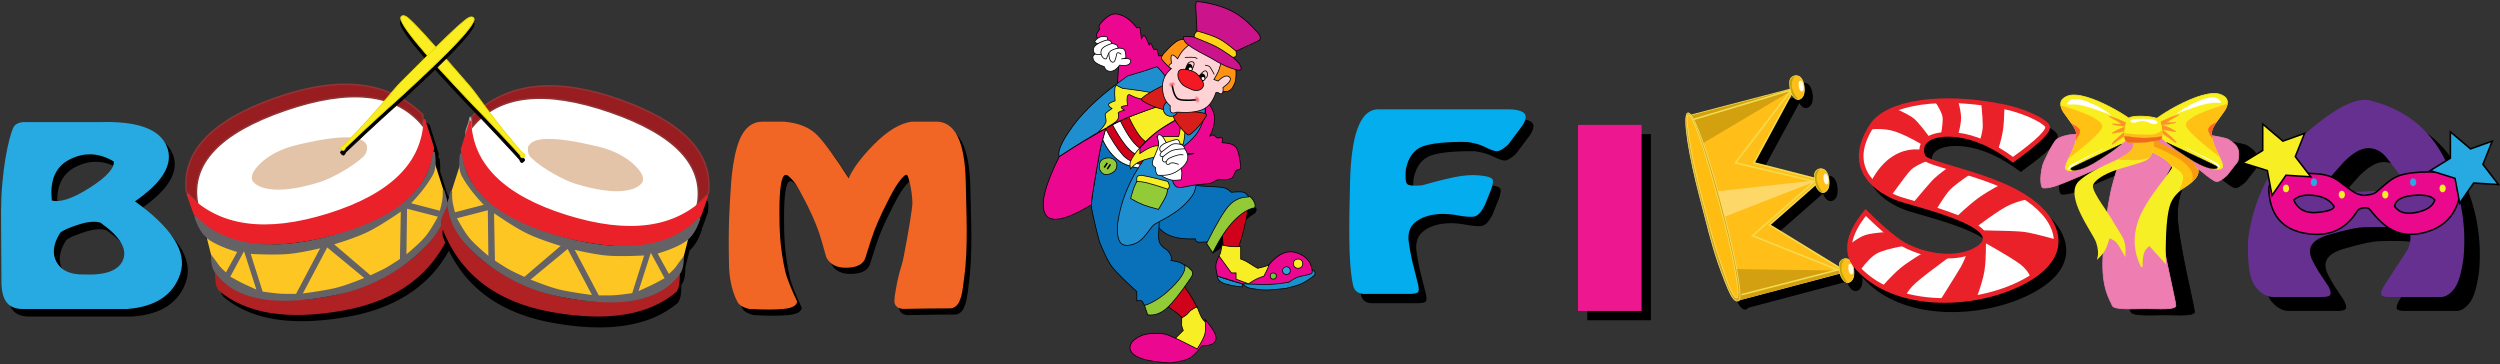
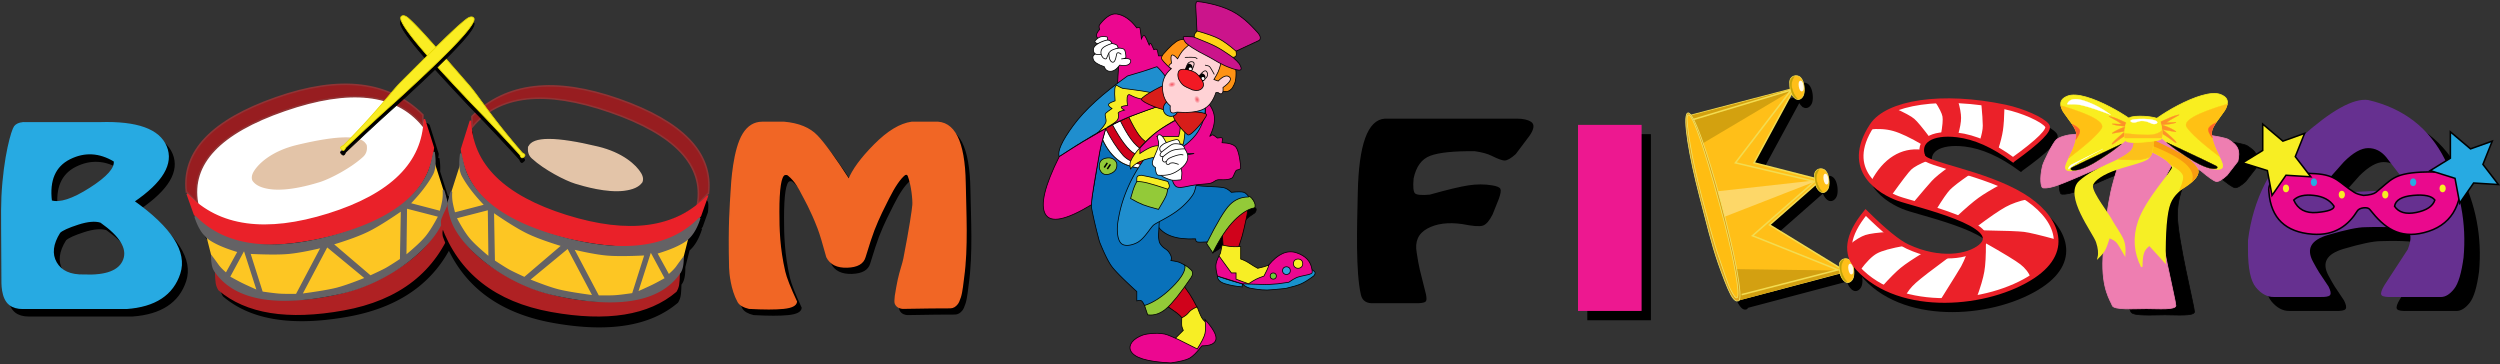
<svg xmlns="http://www.w3.org/2000/svg" width="1612" height="235" viewBox="0 0 1612 235">
  <rect x="0" y="0" width="1612" height="235" fill="#333333" stroke="none" />
  <title>boomfiesta-logo</title>
  <defs>
    <radialGradient cx="49.898%" cy="49.625%" fx="49.898%" fy="49.625%" r="36.228%" gradientTransform="matrix(.234 .864 -1.378 .295 1.066 -.081)" id="a">
      <stop stop-color="#F5515F" stop-opacity="1.011" offset="0%" />
      <stop stop-color="#F5515F" offset="0%" />
      <stop stop-color="#F5515F" stop-opacity="0" offset="100%" />
    </radialGradient>
    <radialGradient cx="49.898%" cy="49.625%" fx="49.898%" fy="49.625%" r="36.228%" gradientTransform="matrix(.212 .781 -1.385 .24 1.08 -.012)" id="b">
      <stop stop-color="#F5515F" stop-opacity="1.011" offset="0%" />
      <stop stop-color="#F5515F" offset="0%" />
      <stop stop-color="#F5515F" stop-opacity="0" offset="100%" />
    </radialGradient>
  </defs>
  <g fill="none" fill-rule="evenodd">
    <path d="M18.445 84.073h49.853c23.805-.754 37.986 4.338 42.542 15.275 4.556 10.938-2.41 22.7-20.898 35.289 24.217 17.24 34.101 32.715 29.653 46.425-4.449 13.71-15.86 21.22-34.235 22.528H18.445c-3.446 0-6.214-.807-8.307-2.42-5.334-4.116-4.94-13.797-4.94-17.475 0-23.182-.446-42.823 0-51.85 1.3-26.275 6.453-43.178 8.079-45.319 1.035-1.363 2.758-2.18 5.168-2.453zm18.338 50.402c5.505 1.739 13.875-.973 25.111-8.134 11.236-7.162 16.477-13.064 15.723-17.705-9.697-5.836-19.331-6.356-28.904-1.56-9.573 4.797-13.55 13.93-11.93 27.399zm5.427 20.144c-4.713 7.474-5.473 14.005-2.28 19.593 3.191 5.587 9.177 8.287 17.958 8.098 14.536.597 23.149-2.758 25.837-10.065 2.688-7.306-2.286-15.406-14.922-24.3-3.602-1.164-8.532-.732-14.792 1.297-6.259 2.028-10.193 3.82-11.801 5.377z" stroke="#000" fill="#000" />
    <path d="M14.649 79.245H64.5c23.805-.754 37.986 4.338 42.543 15.275 4.556 10.938-2.41 22.7-20.898 35.288 24.217 17.24 34.1 32.716 29.652 46.426s-15.86 21.219-34.235 22.528H14.65c-3.446 0-6.215-.807-8.307-2.421-5.335-4.115-4.94-13.796-4.94-17.474 0-23.182-.446-42.824 0-51.85 1.3-26.276 6.452-43.178 8.078-45.319 1.036-1.363 2.758-2.181 5.169-2.453zm18.338 50.402c5.505 1.738 13.875-.973 25.11-8.135 11.237-7.162 16.478-13.063 15.724-17.705-9.697-5.835-19.332-6.355-28.905-1.559-9.572 4.796-13.549 13.93-11.93 27.399zm5.426 20.143c-4.712 7.475-5.472 14.006-2.28 19.593 3.192 5.588 9.178 8.287 17.958 8.098 14.537.597 23.15-2.758 25.837-10.064 2.688-7.307-2.286-15.407-14.922-24.3-3.601-1.164-8.532-.732-14.79 1.296-6.26 2.029-10.194 3.821-11.803 5.377z" stroke="#27AAE2" fill="#27AAE2" />
    <path d="M157.703 159.843c16.188 3.959 36.11 2.776 59.766-3.549 33.574-8.976 54.126-23.06 62.02-41.813 1.085-2.58 2.205-6.733 3.36-12.461.506 3.271.653 6.128.44 8.569l5.683 17.818c-.02-.957-.088-1.476-.054-1.534.17-.277.89 2.273 2.161 7.651a46.736 46.736 0 0 1-2.395 10.609c-6.343 17.982-34.855 40.888-65.655 47.772-19.308 4.315-36.183 5.706-49.923 3.617 3.813.71 7.888 1.168 12.224 1.376 11.302.542 24.75-.747 39.138-4.482 14.815-3.845 26.658-10.13 37.012-16.756 16.874-10.798 26.774-24.364 29.7-40.7 2.181 4.543 3.439 7.367 3.773 8.471.334 1.105.334 2.44 0 4.006-11.1 30.364-34.595 48.782-70.485 55.254-35.889 6.472-62.651 2.178-80.287-12.88-.797-1.32-1.322-2.693-1.577-4.117-.247-1.384-.417-3.817-.51-7.297a38.08 38.08 0 0 1-.609-.883c-1.206-1.802-1.835-4.77-1.885-8.906.18.235.356.468.53.699l-3.32-13.088c-3.387-2.905-6.056-7.456-8.006-13.653a57.74 57.74 0 0 0 3.445 3.293 39.278 39.278 0 0 1-3.896-4.786l-4.473-12.6c20.191 21.07 50.511 25.27 90.96 12.6 33.065-10.357 53.164-30.225 59.33-52.066.829-2.94-.399-6.401 0-9.373.174-1.307.992-1.232 2.451.225l5.789 18.379c-3.05 28.556-26.146 47.665-69.29 57.327-22.534 5.045-41.006 6.138-55.417 3.278z" stroke="#000" fill="#000" />
    <path d="M274 82c1.333 3.333 0 11.667-4 25l-21 23-33 16-31 6-40-4-16-11-8-13 8-26 36-23 32.5-11 25.5-4h24l12 8 13 7c0 1.333.667 3.667 2 7z" stroke="#979797" fill="#FFF" />
    <path d="M163.21 116.234a7.763 7.763 0 0 1-.017-.027c-.226-.486-.903-2.375.778-5.245 3.085-5.267 11.747-13.206 27.616-17.008 26.98-6.465 41.769-6.512 44.366-.143l.018-.005.013.085.024.063-.013.004c.418 2.788-.312 5.05-2.19 6.785-8.074 7.46-21.689 14.332-27.81 16.213-5.797 1.78-20.253 5.97-31.41 4.565-5.662-.712-9.433-2.444-11.312-5.195l-.011.003s-.02-.032-.051-.095z" stroke="#E3C4A8" fill="#E3C4A8" />
    <path d="M120.145 123.394c-2.726-25.75 16.526-45.87 57.754-60.359 41.228-14.489 72.827-10.807 94.797 11.045l-.132 6.862c-17.336-20.986-46.978-24.242-88.927-9.766-41.948 14.476-60.732 34.382-56.35 59.718l-7.142-7.5z" stroke="#903435" fill="#971D20" />
    <path d="M120.88 125.474l4.473 12.599c13.367 19.322 41.623 24.153 84.767 14.492 43.144-9.662 66.24-28.77 69.29-57.327l-5.789-18.379c-.739 28.14-21.332 48.544-61.781 61.214-40.449 12.67-70.769 8.47-90.96-12.6z" stroke="#EA2129" fill="#EA2129" />
    <path d="M132.994 149.997l4.397 17.342c11.362 19.583 35.713 26.564 73.053 20.944 37.34-5.62 63.156-24.903 77.45-57.852l-7.745-24.28c-8.717 25.476-32.981 42-72.792 49.575-39.812 7.573-64.6 5.664-74.363-5.729z" stroke="#FDC623" fill="#FDC623" />
    <path d="M139.087 175.094c.09 3.643.263 6.176.517 7.6.255 1.424.78 2.796 1.577 4.117 17.636 15.058 44.398 19.352 80.287 12.88 35.89-6.472 59.385-24.89 70.485-55.254.334-1.566.334-2.901 0-4.006-.334-1.104-1.592-3.928-3.773-8.47-2.926 16.335-12.826 29.901-29.7 40.7-10.354 6.625-22.197 12.91-37.012 16.755-14.388 3.735-27.836 5.024-39.138 4.482-19.949-.956-34.363-7.224-43.243-18.804z" stroke="#AF2123" fill="#AF2123" />
    <path d="M125.804 139.566c18.61 19.314 48.165 23.556 88.665 12.728 33.574-8.976 54.126-23.06 62.02-41.813 1.085-2.58 2.205-6.733 3.36-12.461.993 6.418.602 11.238-1.17 14.46-3.246 5.899-8.084 12.177-14.513 18.836l19.819 5.175c.947-3.646 1.513-6.144 1.699-7.494.534-3.886.162-6.005.234-6.124.17-.277.89 2.273 2.161 7.651a46.736 46.736 0 0 1-2.395 10.609c-6.343 17.982-34.855 40.888-65.655 47.772-39.107 8.74-68.235 5.486-81.544-14.391-1.206-1.802-1.835-4.77-1.885-8.906a156.322 156.322 0 0 1 3.818 5.21c1.086 1.559 2.895 3.425 5.425 5.6l7.833-14.228c-8.234-2.462-14.384-5.09-18.45-7.882-4.068-2.793-7.208-7.707-9.422-14.742zm31.66 21.166l-9.646 17.85c3.527 1.977 6.207 3.417 8.039 4.32 1.831.904 5.252 2.473 10.261 4.708l-8.655-26.878zm3.493 2.471l8.01 25.258c4.712.688 8.266 1.13 10.662 1.326 2.396.196 6.256.255 11.581.18l16.173-30.614c-8.456 2.006-15.386 3.29-20.789 3.85-5.403.56-13.949.56-25.637 0zm33.43 26.654c10.741-1.437 18.32-2.724 22.738-3.86 4.418-1.136 10.657-3.33 18.718-6.581l-25-20.642-16.456 31.083zm20.082-32.509l24.327 20.753c4.981-2.274 8.353-3.899 10.116-4.873 1.764-.974 4.917-2.954 9.46-5.94l.577-31.755c-8.858 6.115-15.935 10.505-21.232 13.168-5.297 2.663-13.047 5.546-23.248 8.647zm47.497-23.396l-.392 31.102c6.321-5.232 10.702-9.336 13.145-12.313 2.442-2.977 5.226-7.425 8.351-13.346l-21.104-5.443z" stroke="#646265" fill="#646265" />
    <path d="M423.297 163.843c-16.188 3.959-36.11 2.776-59.766-3.549-33.574-8.976-54.126-23.06-62.02-41.813-1.085-2.58-2.205-6.733-3.36-12.461-.506 3.271-.653 6.128-.44 8.569l-5.683 17.818c.02-.957.088-1.476.054-1.534-.17-.277-.89 2.273-2.161 7.651a46.736 46.736 0 0 0 2.395 10.609c6.343 17.982 34.855 40.888 65.655 47.772 19.308 4.315 36.183 5.706 49.923 3.617-3.813.71-7.888 1.168-12.224 1.376-11.302.542-24.75-.747-39.138-4.482-14.815-3.845-26.658-10.13-37.012-16.756-16.874-10.798-26.774-24.364-29.7-40.7-2.181 4.543-3.439 7.367-3.773 8.471-.334 1.105-.334 2.44 0 4.006 11.1 30.364 34.595 48.782 70.485 55.254 35.889 6.472 62.651 2.178 80.287-12.88.797-1.32 1.322-2.693 1.577-4.117.247-1.384.417-3.817.51-7.297.206-.29.41-.585.609-.883 1.206-1.802 1.835-4.77 1.885-8.906-.18.235-.356.468-.53.699l3.32-13.088c3.387-2.905 6.056-7.456 8.006-13.653a57.74 57.74 0 0 1-3.445 3.293 39.278 39.278 0 0 0 3.896-4.786l3.345-9.337c.655-5.975.052-8.257-1.81-6.847-19.812 15.008-52.57 27.289-88.022 16.184-40.449-12.67-61.042-33.075-61.781-61.214l-5.789 18.379c3.05 28.556 26.146 47.665 69.29 57.327 22.534 5.045 41.006 6.138 55.417 3.278z" stroke="#000" fill="#000" />
-     <path d="M301 83c-1.333 3.333 0 11.667 4 25l21 23 33 16 31 6 40-4 16-11 8-13-8-26-36-23-32.5-11-25.5-4h-24l-12 8-13 7c0 1.333-.667 3.667-2 7z" stroke="#979797" fill="#FFF" />
    <path d="M413.79 117.234l.017-.027c.226-.486.903-2.375-.778-5.245-3.085-5.267-11.747-13.206-27.616-17.008-26.98-6.465-41.769-6.512-44.366-.143l-.018-.005-.013.085-.024.063.013.004c-.418 2.788.312 5.05 2.19 6.785 8.074 7.46 21.689 14.332 27.81 16.213 5.797 1.78 20.253 5.97 31.41 4.565 5.662-.712 9.433-2.444 11.312-5.195l.011.003s.02-.032.051-.095z" stroke="#E3C4A8" fill="#E3C4A8" />
    <path d="M456.855 124.394c2.726-25.75-16.526-45.87-57.754-60.359-41.228-14.489-72.827-10.807-94.797 11.045l.132 6.862c17.336-20.986 46.978-24.242 88.927-9.766 41.948 14.476 60.732 34.382 56.35 59.718l7.142-7.5z" stroke="#903435" fill="#971D20" />
    <path d="M456.12 126.474l-4.473 12.599c-13.367 19.322-41.623 24.153-84.767 14.492-43.144-9.662-66.24-28.77-69.29-57.327l5.789-18.379c.739 28.14 21.332 48.544 61.781 61.214 40.449 12.67 70.769 8.47 90.96-12.6z" stroke="#EA2129" fill="#EA2129" />
    <path d="M444.006 150.997l-4.397 17.342c-11.362 19.583-35.713 26.564-73.053 20.944-37.34-5.62-63.156-24.903-77.45-57.852l7.745-24.28c8.717 25.476 32.981 42 72.792 49.575 39.812 7.573 64.6 5.664 74.363-5.729z" stroke="#FDC623" fill="#FDC623" />
    <path d="M437.913 176.094c-.09 3.643-.263 6.176-.517 7.6-.255 1.424-.78 2.796-1.577 4.117-17.636 15.058-44.398 19.352-80.287 12.88-35.89-6.472-59.385-24.89-70.485-55.254-.334-1.566-.334-2.901 0-4.006.334-1.104 1.592-3.928 3.773-8.47 2.926 16.335 12.826 29.901 29.7 40.7 10.354 6.625 22.197 12.91 37.012 16.755 14.388 3.735 27.836 5.024 39.138 4.482 19.949-.956 34.363-7.224 43.243-18.804z" stroke="#AF2123" fill="#AF2123" />
    <path d="M451.196 140.566c-18.61 19.314-48.165 23.556-88.665 12.728-33.574-8.976-54.126-23.06-62.02-41.813-1.085-2.58-2.205-6.733-3.36-12.461-.993 6.418-.602 11.238 1.17 14.46 3.246 5.899 8.084 12.177 14.513 18.836l-19.819 5.175c-.947-3.646-1.513-6.144-1.699-7.494-.534-3.886-.162-6.005-.234-6.124-.17-.277-.89 2.273-2.161 7.651a46.736 46.736 0 0 0 2.395 10.609c6.343 17.982 34.855 40.888 65.655 47.772 39.107 8.74 68.235 5.486 81.544-14.391 1.206-1.802 1.835-4.77 1.885-8.906a156.322 156.322 0 0 0-3.818 5.21c-1.086 1.559-2.895 3.425-5.425 5.6l-7.833-14.228c8.234-2.462 14.384-5.09 18.45-7.882 4.068-2.793 7.208-7.707 9.422-14.742zm-31.66 21.166l9.646 17.85c-3.527 1.977-6.207 3.417-8.039 4.32-1.831.904-5.252 2.473-10.261 4.708l8.655-26.878zm-3.493 2.471l-8.01 25.258c-4.712.688-8.266 1.13-10.662 1.326-2.396.196-6.256.255-11.581.18l-16.173-30.614c8.456 2.006 15.386 3.29 20.789 3.85 5.403.56 13.949.56 25.637 0zm-33.43 26.654c-10.741-1.437-18.32-2.724-22.738-3.86-4.418-1.136-10.657-3.33-18.718-6.581l25-20.642 16.456 31.083zm-20.082-32.509l-24.327 20.753c-4.981-2.274-8.353-3.899-10.116-4.873-1.764-.974-4.917-2.954-9.46-5.94l-.577-31.755c8.858 6.115 15.935 10.505 21.232 13.168 5.297 2.663 13.047 5.546 23.248 8.647zm-47.497-23.396l.392 31.102c-6.321-5.232-10.702-9.336-13.145-12.313-2.442-2.977-5.226-7.425-8.351-13.346l21.104-5.443z" stroke="#646265" fill="#646265" />
    <g stroke-width=".5">
      <path d="M337.527 104.204c.717-.59.916-1.11.598-1.555-.563-.788-1.21-.697-1.832-1.417a565.445 565.445 0 0 1-3.23-3.773c-18.19-21.436-24.79-32.574-30.819-39.486-18.459-21.164-32.2-37.204-39.06-43.187-2.698-2.354-4.061-1.711-4.599-1.196a1.04 1.04 0 0 0-.195.222 1.1 1.1 0 0 0-.089.14l.008.008c-2.17 4.775 23.659 32.592 42.566 52.637 6.287 6.666 11.49 11.643 30.55 32.309a565.443 565.443 0 0 1 3.35 3.666c.64.705.47 1.337 1.184 1.991.394.362.916.242 1.568-.36z" stroke="#000" fill="#000" />
      <path d="M337.736 101.211c.717-.59.917-1.109.598-1.555-.562-.787-1.21-.697-1.832-1.416a565.445 565.445 0 0 1-3.23-3.774c-18.19-21.436-24.79-32.574-30.819-39.485-18.458-21.164-32.2-37.205-39.059-43.188-2.698-2.353-4.062-1.711-4.6-1.196a1.04 1.04 0 0 0-.194.222 1.1 1.1 0 0 0-.09.14l.008.009c-2.17 4.775 23.659 32.59 42.566 52.636 6.287 6.666 11.49 11.643 30.55 32.31a565.443 565.443 0 0 1 3.35 3.666c.64.705.47 1.336 1.184 1.99.394.362.916.242 1.568-.359z" stroke="#E6D800" fill="#FAED22" />
    </g>
    <g stroke-width=".5">
      <path d="M220.31 99.368c-.674-.64-.837-1.17-.488-1.593.616-.747 1.256-.61 1.926-1.286a565.445 565.445 0 0 0 3.486-3.538c19.64-20.115 27.002-30.766 33.498-37.24 19.89-19.825 34.717-34.868 41.977-40.358 2.856-2.16 4.171-1.423 4.672-.872.07.07.13.149.178.235a1.1 1.1 0 0 1 .08.146l-.009.008c1.832 4.915-25.874 30.862-46.133 49.54-6.738 6.21-12.274 10.812-32.73 30.098a565.443 565.443 0 0 0-3.598 3.424c-.687.659-.562 1.3-1.32 1.904-.418.333-.93.177-1.538-.468z" stroke="#000" fill="#000" />
      <path d="M220.31 96.368c-.674-.64-.837-1.17-.488-1.593.616-.747 1.256-.61 1.926-1.286a565.445 565.445 0 0 0 3.486-3.538c19.64-20.115 27.002-30.766 33.498-37.24 19.89-19.825 34.717-34.868 41.977-40.358 2.856-2.16 4.171-1.423 4.672-.872.07.07.13.149.178.235a1.1 1.1 0 0 1 .08.146l-.009.008c1.832 4.915-25.874 30.862-46.133 49.54-6.738 6.21-12.274 10.812-32.73 30.098a565.443 565.443 0 0 0-3.598 3.424c-.687.659-.562 1.3-1.32 1.904-.418.333-.93.177-1.538-.468z" stroke="#E6D800" fill="#FAED22" />
    </g>
    <path d="M516.436 198.52c-4.16-8.964-6.69-15.421-7.594-19.372-3.506-15.342-3.792-27.556-3.792-38.657 0-15.038 1.264-23.047 3.792-24.028 1.045-.28 1.888-.158 2.528.363 4.846 3.946 7.367 9.203 9 12.375 1.308 2.537 5.63 9.841 10.288 22.027 1.338 3.5 3.208 9.662 5.612 18.487 2.274 4.485 6.62 6.62 13.039 6.404 6.418-.216 10.195-2.35 11.33-6.404 2.47-8.12 4.382-13.928 5.733-17.423 3.238-8.374 6.894-15.356 9.339-20.236 3.975-7.935 7.527-13.132 10.654-15.593 1.197-.543 2.02-.215 2.468.985 2.286 6.12 3.18 15.568 2.93 18.754-.232 2.932-1.91 14.7-5.844 34.822-.578 2.96-2.415 7.997-3.568 13.356-.644 2.995-1.279 6.484-1.904 10.467-.324 2.567-.324 4.211 0 4.933 1.13 2.521 3.682 2.813 4.662 2.894 1.272.106 12.236-.35 30.62-.35 1.692 0 3.188-.848 4.489-2.544.577-.723 1.216-2.164 1.918-4.325 1.088-3.352 1.686-9.927 2.042-12.482 2.699-19.347 1.377-41.614 1.045-60.968-.46-26.898-7.025-39.913-19.693-39.044h-14.666c-7.364 1.008-15.33 5.829-23.897 14.46-8.567 8.631-14.1 16.167-16.598 22.606-8.993-13.95-15.87-23.412-20.632-28.385-4.762-4.972-11.818-7.866-21.168-8.681h-14.017c-5.09 0-9.17 2.486-12.236 7.46-6.184 10.024-7.423 30.95-7.769 37.41-.44 8.228-1.649 20.701-.94 48.76.079 3.087.988 13.977 5.413 21.928 1.062 1.907 3.383 3.292 6.963 4.155 9.56.537 16.972.537 22.235 0 5.263-.536 8.002-1.921 8.218-4.155z" stroke="#000" fill="#000" />
    <path d="M513.436 194.52c-4.16-8.964-6.69-15.421-7.594-19.372-3.506-15.342-3.792-27.556-3.792-38.657 0-15.038 1.264-23.047 3.792-24.028 1.045-.28 1.888-.158 2.528.363 4.846 3.946 7.367 9.203 9 12.375 1.308 2.537 5.63 9.841 10.288 22.027 1.338 3.5 3.208 9.662 5.612 18.487 2.274 4.485 6.62 6.62 13.039 6.404 6.418-.216 10.195-2.35 11.33-6.404 2.47-8.12 4.382-13.928 5.733-17.423 3.238-8.374 6.894-15.356 9.339-20.236 3.975-7.935 7.527-13.132 10.654-15.593 1.197-.543 2.02-.215 2.468.985 2.286 6.12 3.18 15.568 2.93 18.754-.232 2.932-1.91 14.7-5.844 34.822-.578 2.96-2.415 7.997-3.568 13.356-.644 2.995-1.279 6.484-1.904 10.467-.324 2.567-.324 4.211 0 4.933 1.13 2.521 3.682 2.813 4.662 2.894 1.272.106 12.236-.35 30.62-.35 1.692 0 3.188-.848 4.489-2.544.577-.723 1.216-2.164 1.918-4.325 1.088-3.352 1.686-9.927 2.042-12.482 2.699-19.347 1.377-41.614 1.045-60.968-.46-26.898-7.025-39.913-19.693-39.044h-14.666c-7.364 1.008-15.33 5.829-23.897 14.46-8.567 8.631-14.1 16.167-16.598 22.606-8.993-13.95-15.87-23.412-20.632-28.385-4.762-4.972-11.818-7.866-21.168-8.681h-14.017c-5.09 0-9.17 2.486-12.236 7.46-6.184 10.024-7.423 30.95-7.769 37.41-.44 8.228-1.649 20.701-.94 48.76.079 3.087.988 13.977 5.413 21.928 1.062 1.907 3.383 3.292 6.963 4.155 9.56.537 16.972.537 22.235 0 5.263-.536 8.002-1.921 8.218-4.155z" stroke="#F16625" fill="#F16625" />
    <g stroke="#000" stroke-width=".5">
      <path d="M782 163c2.903-1.612 4.903-2.945 6-4 .985-.948 6.03-7.463 16-18 .754-.797 2.088-1.797 4-3 1.333-.667 2-1.667 2-3s-2-1.667-6-1c-3.852 1.447-6.519 2.78-8 4-1.481 1.22-4.481 4.553-9 10-1.445 2.112-2.445 3.779-3 5-.555 1.221-1.222 3.221-2 6v4z" fill="#000" />
      <path d="M790 164h-1c-.565-8.123-.898-14.123-1-18-.102-3.877.231-9.543 1-17 .667-2 2-3 4-3s3.667.333 5 1c3.285 1.237 5.285 2.57 6 4 .715 1.43.715 4.097 0 8-1.267 6.048-2.267 10.381-3 13-.733 2.619-2.067 6.619-4 12h-7z" fill="#D0021B" />
      <g transform="translate(783 158)">
        <path d="M18 25c1.809 1.726 3.809 2.726 6 3 1.402.175 5.48 1.049 10 1 1.697-.018 5.697-.352 12-1 4.598-1.08 7.931-2.08 10-3 2.069-.92 4.736-2.586 8-5 .667-.667 1-1.333 1-2s-.667-1.333-2-2l-19 7-26 2zM2 20c4.031 1.421 7.031 2.421 9 3 1.969.579 4.302 1.246 7 2v2c-4-.333-7.667-1-11-2s-5-2.667-5-5z" fill="#1892CD" />
        <path d="M3 7c-1.21 2.409-1.878 4.409-2 6-.122 1.591.21 3.924 1 7l16 5 16 .5c3.054-.16 5.388-.327 7-.5s3.946-.506 7-1c2.169-1.515 3.835-2.515 5-3 1.165-.485 3.831-1.152 8-2 1.15-.391 1.816-.725 2-1 .184-.275.184-.942 0-2-.667-5.333-4-9-10-11s-12 .667-18 8l-9 6L3 7z" fill="#EC0790" />
        <path d="M5 0c2.778.565 4.778.898 6 1 1.222.102 3.222.102 6 0v8c2 .667 4 1.667 6 3s3.667 2.333 5 3c1.94-.46 3.274-.793 4-1 .726-.207 1.726-.54 3-1 0 .667-.333 1.667-1 3l-2 4c-2.279.806-3.946 1.473-5 2-1.054.527-2.721 1.527-5 3l-8-3v-4h-3L3 7c.526-.84.859-1.506 1-2 .141-.494.474-2.16 1-5z" fill="#F7EE25" />
        <circle fill="#6ECA39" cx="38" cy="20" r="2" />
        <circle fill="#30A5DB" cx="46.5" cy="16.5" r="2.5" />
        <circle fill="#F7EE25" cx="54" cy="12" r="3" />
      </g>
      <path d="M771 154c-.113 1.11.22 1.777 1 2 .78.223 2.78.223 6 0h3l25-28c-1.364-2.232-2.697-3.566-4-4-1.303-.434-3.97-.434-8 0-1.75-1.667-3.417-2.667-5-3-1.583-.333-6.25-.667-14-1-6.725-.622-11.391-1.289-14-2-2.609-.711-5.275-2.045-8-4-3.333-2-6.333-2-9 0s-4 6.333-4 13c0 5.333 2 11.333 6 18s12.333 9.667 25 9z" fill="#0971BA" />
      <path d="M782 163c4.667-9.333 9.333-16.333 14-21 4.667-4.667 9-7.333 13-8 .667-1.333.333-3-1-5s-2.333-2.667-3-2c-4.667 0-8.667 1.667-12 5s-8.333 11.667-15 25l4 6z" fill="#93CA38" />
    </g>
    <g stroke="#000">
      <path d="M772.323 199c-2.116-4.14-3.783-7.14-5-9-1.217-1.86-5.217-7.528-12-17-4-4.667-8.667-5-14-1s-6.333 8.333-3 13c3.13 3.497 5.464 5.83 7 7 4.422 3.365 8 6 11 8 4.061 2.708 6.061 4.708 6 6 3.57.768 5.903.768 7 0 1.097-.768 2.097-3.101 3-7z" stroke-width=".5" fill="#D0021B" />
      <g stroke-width=".5">
        <path d="M757 219l6-6c-.576-1.275-.91-2.275-1-3-.09-.725-.09-2.392 0-5 1.457-.868 2.457-1.535 3-2 1.275-1.09 2.03-2.32 3-3 1.591-1.114 2.925-1.78 4-2 1.257 3.429 2.257 5.762 3 7a8.7 8.7 0 0 0 3 3l2 8-6 7-2 3h-1l-14-7z" fill="#F7EE25" />
        <path d="M775 223c-3.245 4.185-5.912 6.851-8 8s-6.088 2.149-12 3c-15.333-.667-24-3.333-26-8-1.489-3.474 1.363-7.635 8-10 2.28-.813 11-2 16 0 1.543.617 4.172 1.669 7 3 2.188 1.03 6.188 3.03 12 6 2.893-4.573 4.56-7.907 5-10 .44-2.093.44-5.093 0-9 5.333 6 7.667 10.333 7 13-.667 2.667-3.667 4-9 4z" fill="#EC0790" />
      </g>
      <path d="M738 197c2.318 1.187 4.318 1.52 6 1 5.347-1.654 11.748-8.748 14-11 2.612-2.612 6.02-6.88 7-12 .176-.918-.158-2.251-1-4-1.76-1.03-3.093-1.698-4-2-.907-.302-2.574-.636-5-1 .667-1.333.333-3-1-5-2-3-3.552-2.24-6-6-.534-.82-.868-2.487-1-5 1.35-21.753.684-35.42-2-41-11.471-23.853-31-25-33-23s-3.762 15.06-6 28c-1.409 8.148-2.81 14.954-2 19a300.272 300.272 0 0 0 5 21c3.143 7.746 5.81 13.08 8 16 2.19 2.92 7.524 8.254 16 16v6c1.476-.314 2.476-.314 3 0s1.19 1.314 2 3z" stroke-width=".5" fill="#0971BA" />
      <path d="M738 197c6-2 12-6 18-12s8.667-10.667 8-14c1.333.667 2.667 1.667 4 3 1.333 1.333 1.333 3 0 5-6.847 10.059-12.18 16.726-16 20-3.82 3.274-7.82 4.608-12 4l-2-6zm-29-88c-.667-4 .667-6.333 4-7 3.333-.667 5.667.333 7 3 .667 3.333-.667 5.667-4 7-3.333 1.333-5.667.333-7-3z" stroke-width=".5" fill="#93CA38" />
      <path d="M714 105l-2 3m4-2l-2 3" />
    </g>
    <g stroke="#000" stroke-width=".5">
      <path d="M711 90c2.667 6 6.333 10.667 11 14s13.667 5.333 27 6c10.315-12.962 16.982-21.629 20-26 3.018-4.371 4.018-8.705 3-13-6.068-2.285-10.735-5.285-14-9-3.265-3.715-8.7-8.715-16.307-15-9.12.57-15.352 3.57-18.693 9-3.341 5.43-7.341 16.763-12 34z" fill="#F7EE25" />
      <path d="M720 63c-2.353 5.725-4.02 10.058-5 13-.98 2.942-2.314 7.609-4 14 2.667 6 6.333 10.667 11 14s13.667 5.333 27 6l8-10c-7.333 0-13.333-1.667-18-5s-11-14-19-32z" fill="#FFF" />
      <path d="M713 83c3.333 6.667 7 12.333 11 17s12.667 7.333 26 8l3-3c-11.147-1.472-18.813-3.805-23-7-4.187-3.195-9.187-10.528-15-22l-2 7z" fill="#D0021B" />
      <path d="M718 68c5.308 13.021 10.308 21.688 15 26 4.692 4.312 12.026 6.979 22 8l2-3c-10.436-2.91-17.436-6.243-21-10-3.564-3.757-8.564-13.424-15-29l-3 8z" fill="#D0021B" />
    </g>
    <g stroke="#000" stroke-width=".5">
      <path d="M721 142c-.86 4.448-1.012 12.243 2 15 2.89 2.645 8.886.375 11-1 4.525-2.941 7.934-9.43 10-11 2.027-1.54 9.22-4.719 15-9 5.733-4.245 10.06-9.59 11-12 1.889-4.84 3.465-16.819 5-28a237.876 237.876 0 0 0 2-23c.307-3.929-.027-5.929-1-6-3.076-.225-8 5-10 6-9.615 4.807-20.159 19.668-23 23-18.689 21.918-21.338 42.578-22 46z" fill="#1F8ECE" />
      <path d="M729 109c1.772-2.59 4.772-4.59 9-6 4.228-1.41 11.228-2.743 21-4-2.308-2.026-3.975-3.36-5-4-1.025-.64-2.025-.974-3-1 2.138-.567 3.805-.9 5-1 1.195-.1 3.529-.1 7 0 .58-3.031.914-5.364 1-7 .086-1.636.086-5.636 0-12-11.306 5.973-19.64 11.64-25 17-3.694 3.694-8.231 8.7-10 13-.532 1.294-.532 2.96 0 5z" fill="#F7EE25" />
      <path d="M735 99c2.952-1.952 5.285-3.285 7-4 1.715-.715 3.382-1.048 5-1 .127-1.903.127-3.237 0-4a3.748 3.748 0 0 0-1-2h14c.667-2.501 1-4.501 1-6 0-1.499-.333-3.332-1-5.5-6.579 3.573-11.246 6.407-14 8.5-2.754 2.093-6.421 5.593-11 10.5V99z" fill="#EC0790" />
      <path d="M729 128c1.103-4.056 2.103-7.056 3-9 .897-1.944 1.897-3.277 3-4 3.128.906 5.462 1.573 7 2 1.538.427 5.205 1.427 11 3-.08 2.531-.412 4.531-1 6-.588 1.469-2.254 4.469-5 9-4.597-1.195-7.93-2.195-10-3-2.07-.805-4.736-2.138-8-4z" fill="#93CA38" />
      <path d="M736 113c1.07.19 2.737.524 5 1s6.263 1.476 12 3c.667 1.333 1 2.333 1 3 0 .667-.333 1.333-1 2-6-2-10.333-3.333-13-4-2.667-.667-5-1-7-1v-2c0-1.333 1-2 3-2z" fill="#F7EE25" />
    </g>
    <g stroke="#000" stroke-width=".5">
      <path d="M722 35l-12-8c-1.878-1.694-2.878-3.028-3-4-.122-.972.545-2.306 2-4-.412-1.45-.412-2.45 0-3 3-4 7.093-7.558 11-7 4.667.667 9 3.667 13 9 1.139-.454 1.805-.454 2 0 .195.454.528 2.787 1 7 .774-1.78 1.44-2.447 2-2 .56.447 1.56 2.447 3 6 .347-.986.68-1.32 1-1 .32.32.986 1.653 2 4 1.047-.382 1.714-.382 2 0 .286.382.62 1.715 1 4 9.599.036 13.599 1.37 12 4-7.842 12.901-33.836 28-36 28-2.825 0-3.159-11-1-33z" fill="#EC0790" />
      <g fill="#FFF">
        <path d="M706 35c2.07-1.84 3.403-2.84 4-3 .597-.16 4.264-.493 11-1 2 0 3.333.333 4 1 .517.517 1 3 1 5 0 .454-1 .787-3 1 4.667-.667 6.667 0 6 2-.667 2-3 2.667-7 2-2 2.667-4 4-6 4s-3.333-1-4-3c-4-1.333-6.333-2.833-7-4.5-.667-1.667-.333-2.833 1-3.5zm5-8c-1.065.532-4 2-5 0-.392-.784 2.043-2.548 3-3 1.753-.827 5-.312 5 0 0 .508.493 1.503 0 2-.479.482-1.927.464-3 1z" />
        <path d="M717 28c-2.613 1.946-4.28 3.28-5 4-.72.72-1.387 1.72-2 3-3.333.667-5-.333-5-3 0-3.377 6.46-5.615 8-6 1.994-.499 3.327.168 4 2z" />
        <path d="M721 31c-.175-.964-.508-1.631-1-2s-1.492-.702-3-1c-3.002 1.002-5.002 2.002-6 3-.998.998-1.331 2.331-1 4 .667 2 1.667 3 3 3 .902 0 .879-2.866 3-5 .677-.681 2.344-1.348 5-2z" />
        <path d="M723 35c-.805-.667-1.471-1-2-1-.529 0-.862.333-1 1-.667 4-1.667 5.667-3 5-1.333-.667-2-2.667-2-6" />
      </g>
    </g>
    <g stroke="#000" stroke-width=".5">
      <path d="M746 43c-3.985 1.364-6.985 2.364-9 3-2.015.636-5.348 1.636-10 3-16 11.333-27.667 22-35 32-7.333 10-10.333 16.667-9 20 16.192-10.68 29.192-18.348 39-23 9.808-4.652 22.808-9.32 39-14-3.79-6.24-6.79-10.906-9-14-2.21-3.094-4.21-5.427-6-7z" fill="#1F8ECE" />
      <path d="M708 85.5c2.781-2.95 4.448-5.117 5-6.5.84-2.103-1.19-4.81 0-6 .667-.667 2-1.667 4-3-2-1.333-2.667-2.333-2-3 .667-.667 2-1.333 4-2-.576-6.65-.242-9.984 1-10 .212-.003 2.422 1.509 4 2 .606.189 8.075.711 20 3 3.209.616 8.542 1.95 16 4-15.206 5.085-25.54 8.752-31 11-5.46 2.248-12.46 5.748-21 10.5z" fill="#F7EE25" />
      <path d="M714 82c3.048-1.715 5.048-3.048 6-4 2-2 1-4.978 1-5 0-.667 1.333-1.333 4-2-1.548-.905-2.214-1.572-2-2 .214-.428 1.548-.762 4-1-.606-4.54-.273-6.873 1-7 .69-.069 3.378 2.21 9 3 3.167.445 9.833.778 20 1-14.075 4.851-23.408 8.185-28 10-4.592 1.815-9.592 4.149-15 7zm-31 19c-9.333 18.667-12.333 31-9 37s13.267 4 29.8-6c.108-2.265.242-3.931.4-5 1.808-12.201 3.37-20.219 4-24 .765-4.589 1.422-7.888 1.7-9 .667-2.667 1.7-6.4 3.1-11.2-7.88 4.561-12.88 7.478-15 8.75-3.205 1.923-8.205 5.073-15 9.45z" fill="#EC0790" />
    </g>
    <g stroke="#000" stroke-width=".5">
      <path d="M777 64c3.539 3.643 5.539 7.31 6 11 .461 3.69-.539 8.023-3 13 .874-.758 1.54-1.092 2-1 .46.092 1.46.758 3 2 1.675-.325 2.675-.325 3 0 .325.325.325 1.325 0 3 4.656.209 7.656 1.209 9 3 2.015 2.687 3 11.281 3 13 0 1.719-2.543 1.3-3 2-1.534 2.35-1.446 4.223-3 5-3.026 1.513-7.332.615-9 1-1.668.385-2.385 1.56-4 2-1.615.44-.51.349-8 1s-12.604 3.215-15 1c-4.66-4.307-.932-15.925 0-17 1.41-1.628 5.41-2.961 12-4-11.06.23-15.393-.102-13-1 1.969-.738 9.042-4.803 14-11 3.575-4.469 5.58-11.249 6-13 .483-2.013.483-5.346 0-10z" fill="#EC0790" />
      <g fill="#FFF">
        <path d="M748 112c-.182-1.634 2.233-2.385 6-4 3.767-1.615 3.87-2.33 6-1s2.203 3.974 2 6c-.203 2.026 0 3-1 3s-3.826.58-6 0-6.818-2.366-7-4z" />
        <path d="M761 93c1.014.347 1.68.68 2 1 .32.32.653.986 1 2 3.333 4.667 2.333 9-3 13-4.328 3.246-7.808 4.387-14 4-1.205-.075-1.872-1.742-2-5-1.333-.667-2-1.667-2-3 0-2 3.252-7.634 4-11 .748-3.366-2-6 0-7 1.333-.667 3 1 5 5 3.772-1.433 6.105-2.1 7-2 .895.1 1.562 1.1 2 3z" />
        <path d="M761 93c-2.271-.443-3.938-.443-5 0-1.062.443-3.396 2.11-7 5-.667.667-1 1.333-1 2s.667 1 2 1m2-9c-.937.37-1.604.703-2 1-.594.446-1.64 1.28-2 2-.36.72-.156 1.53 0 2 .104.313.438.646 1 1" />
        <path d="M764 96a25.024 25.024 0 0 0-1 0c-3.492.149-5.597.5-7 1-1.49.532-3.49 1.865-6 4-.667 1.333-.667 2.333 0 3 .667.667 1.333.667 2 0" />
        <path d="M760 106c-1.925-.72-3.258-1.054-4-1-2.878.21-1 1-3 1s-1.044-2.9 1-4c1.818-.978 7.375-3.083 9-2" />
      </g>
    </g>
    <g stroke="#000" stroke-width=".5">
      <path d="M754 71c.643-.214.786-16.214 0-17-1-1-18 8-18 10s15 8 18 7zm3 2c-3 2 7 13 9 14s12-11 12-13-18-3-21-1z" fill="#D81E1A" />
      <path d="M752 66c-2.01 1.759-2.566 4.912-1 7 1.566 2.088 4.923 2.818 7 1s2.44-6.08 1-8-4.99-1.759-7 0z" fill="#2793DB" />
    </g>
    <path d="M750 35c-1.018 1.473-1.351 2.473-1 3 2 3 5.497 5.933 7 7 10.36 7.356 18.323 10.321 22 12 3.716 1.697 8.09 2 13 2 1 0 3-1 4-3s2-3 2-9c0-3-1.233-5.421-3-9-1.096-2.22-3-4-4-5-1.77-1.77-4.103-3.103-7-4l-8-3c-7.657-1.031-12.657-1.031-15 0s-5.676 4.031-10 9z" stroke="#000" stroke-width=".5" fill="#FE9214" />
    <path d="M755.404 44.18c-4.132 3.341-6.079 7.573-5.84 12.697.24 5.124 1.913 8.91 5.021 11.358-.213 2.334.003 3.76.648 4.28.645.52 1.854.449 3.626-.212 6.867.548 12.293.034 16.28-1.544 3.986-1.578 6.952-5.258 8.896-11.04h1.466c1.098.87 1.937 1.039 2.516.506.579-.532.77-1.802.575-3.81 4.448-3.212 5.806-5.484 4.074-6.816-1.731-1.331-4.12-.447-7.165 2.654l-2.765-.977c1.311-2.15 2.233-3.827 2.765-5.03.533-1.203 1.056-2.791 1.57-4.764 1.386-5.59-.403-9.962-5.367-13.118-4.963-3.155-10.163-2.818-15.599 1.01-1.77 1.495-3.039 2.725-3.808 3.69-.77.964-1.761 2.57-2.975 4.815-1.802-2.001-3.04-2.777-3.71-2.326-.67.45-.74 2.16-.208 5.13-1.13.798-1.696 1.461-1.696 1.989s.565 1.03 1.696 1.508z" stroke="#000" stroke-width=".5" fill="#FFD2D5" />
    <g transform="translate(753 51)">
-       <path d="M2.75 3.861c.357 1.815.642 3.091.855 3.828.757 2.618 1.708 4.278 2.854 4.981 1.63 1 5.566 1.236 11.81.708" stroke="#000" />
      <ellipse fill="url(#a)" cx="2.7" cy="3.487" rx="2.5" ry="2.813" />
      <ellipse fill="url(#b)" transform="rotate(84 18.873 13.182)" cx="18.873" cy="13.182" rx="2.5" ry="3.129" />
    </g>
    <g stroke="#000" stroke-width=".5">
      <path d="M772 1c1.172 0 12.814 1.403 22 6 8.6 4.303 14.775 11.775 16 13 2.667 2.667 3.333 4.667 2 6l-15 7-2 4c1.984 1.756 3.317 3.09 4 4 .471.628 1.951 3.345 1 4-1.117.768-4.814-.597-6-1-6.121-2.081-10.903-5.288-14-7-3.222-1.78-10.068-4.865-15-9-.811-.68-2.327-3.021-2-4 .281-.843 2.297-.385 3-.385 1.013 0 3.013.128 6 .385l-1-20c0-2 .333-3 1-3z" fill="#CB148B" />
      <path d="M771 21c-.667.667-1 1.667-1 3 6.644 2.601 11.31 4.601 14 6 2.69 1.399 6.356 3.732 11 7 1.057-.114 1.724-.447 2-1 .276-.553.276-1.553 0-3-4.422-3.82-8.089-6.486-11-8-2.911-1.514-7.578-3.18-14-5l-1 1z" fill="#FFD417" />
    </g>
    <g transform="scale(-1 1) rotate(-66 -351.137 627.188)">
      <path d="M1.191 6.258c.686-2.233 1.234-3.62 1.644-4.159C4.073.469 5.396.787 5.736.841c.349.056 1.446.036 1.17 1.906-.084.576-.632 1.963-1.643 4.159l-4.072-.648z" stroke="#000" stroke-width=".5" />
      <path d="M6.287 4.079c-1.38-1.56-2.801-1.657-4.264-.293s-.516 2.907 2.84 4.63l1.424-4.337z" fill="#000" />
      <circle fill="#FFF" cx="2.878" cy="4.871" r="1" />
    </g>
    <g transform="translate(763 39)">
      <path d="M1.191 6.258c.686-2.233 1.234-3.62 1.644-4.159C4.073.469 5.396.787 5.736.841c.349.056 1.446.036 1.17 1.906-.084.576-.632 1.963-1.643 4.159l-4.072-.648z" stroke="#000" stroke-width=".5" />
      <path d="M3 2c2 0 3 1 3 3S4.333 7.333 1 6l2-4z" fill="#000" />
      <circle fill="#FFF" cx="4.5" cy="5.5" r="1" />
    </g>
    <path d="M764 37c3.076-.115 5.076-.115 6 0 .924.115 1.59.449 2 1m5 4c1.584.251 2.584.584 3 1 .416.416 1.416 2.082 3 5" stroke="#000" stroke-width=".5" />
    <path d="M760 51c-.667-2-.667-3.667 0-5 .667-1.333 2.667-1.667 6-1 2.243.57 3.91 1.237 5 2 1.09.763 2.424 2.263 4 4.5 1.333 2.333 1.333 4.167 0 5.5-1.333 1.333-3.333 1.667-6 1-3.077-1.282-5.077-2.282-6-3s-1.923-2.051-3-4z" stroke="#000" stroke-width=".5" fill="#F21924" />
    <path d="M886 195c-4.491.333-7.158-1.334-8-5-3.43-14.935-2.487-43.586-2-66 .667-30.667 6.333-46.333 17-47h85c4 0 7 .667 9 2s1.667 4-1 8l-9 12c-3.058 2.743-5.392 4.077-7 4-1.181-.056-3.653-.827-8-3-2.667-1.333-6.333-2.333-11-3-13.65-.147-23.317.853-29 3-5.683 2.147-9.35 7.147-11 15-.508 5.492-.175 8.825 1 10 1.175 1.175 4.508 1.508 10 1 11.408-3.211 19.742-5.211 25-6 5.258-.789 10.258-.789 15 0 2.907.48 4.573 1.147 5 2 .427.853.093 2.853-1 6l-4 10c-2 4-4 6.333-6 7-2 .667-6.333.333-13-1-9.333-1.333-17-.333-23 3s-8.333 8.667-7 16c.616 4.261 1.283 7.928 2 11 .717 3.072 2.05 8.406 4 16 .409 2.156.409 3.489 0 4-.409.511-1.742.844-4 1h-29z" stroke="#000" fill="#000" />
-     <path d="M881 189c-4.491.333-7.158-1.334-8-5-3.43-14.935-2.487-43.586-2-66 .667-30.667 6.333-46.333 17-47h85c4 0 7 .667 9 2s1.667 4-1 8l-9 12c-3.058 2.743-5.392 4.077-7 4-1.181-.056-3.653-.827-8-3-2.667-1.333-6.333-2.333-11-3-13.65-.147-23.317.853-29 3-5.683 2.147-9.35 7.147-11 15-.508 5.492-.175 8.825 1 10 1.175 1.175 4.508 1.508 10 1 11.408-3.211 19.742-5.211 25-6 5.258-.789 10.258-.789 15 0 2.907.48 4.573 1.147 5 2 .427.853.093 2.853-1 6l-4 10c-2 4-4 6.333-6 7-2 .667-6.333.333-13-1-9.333-1.333-17-.333-23 3s-8.333 8.667-7 16c.616 4.261 1.283 7.928 2 11 .717 3.072 2.05 8.406 4 16 .409 2.156.409 3.489 0 4-.409.511-1.742.844-4 1h-29z" stroke="#04ADEE" fill="#04ADEE" />
    <path stroke="#000" fill="#000" d="M1024 206V87h40v119z" />
    <path stroke="#ED1890" fill="#ED1890" d="M1018 200V81h40v119z" />
    <path d="M1159.365 62.687c-.28-1.452-.365-3.026-.365-4.687 0-4 4.554-5.446 7-3 2.446 2.446 2.863 8.412 2 11-.863 2.588-3.497 4.503-6 2a8.822 8.822 0 0 1-1.816-2.647L1136 110l39.05 9.99a35.94 35.94 0 0 1-.05-1.99c0-4 4.554-5.446 7-3 2.446 2.446 2.863 8.412 2 11-.863 2.588-3.497 4.503-6 2-1.16-1.16-1.888-2.531-2.337-4.068L1146 150l45.03 27.57a38.153 38.153 0 0 1-.03-1.57c0-4 4.554-5.446 7-3 2.446 2.446 2.863 8.412 2 11-.863 2.588-3.497 4.503-6 2-1.401-1.401-2.174-3.114-2.582-5.052L1127 198l-.167-.578c-.148.917-.421 1.46-.833 1.578-1.079.308-2.615.372-5-4-2.309-4.233-5.442-12.78-8-20-4.353-12.289-8.069-27.966-12-43-6.855-26.214-11.1-51.343-8-54 .627-.537 1.463-.024 2.46 1.358l63.905-16.67z" stroke="#000" fill="#000" />
    <path stroke="#F3DC50" fill="#FFBF18" d="M1088 75l69-18-26 48 43 11-33 29 49 30-68 18z" />
    <path stroke="#D3A10F" fill="#D3A10F" d="M1090 75l6 18 59-35z" />
    <path stroke="#FDD768" fill="#FDD768" d="M1106 124l63-7-59 23z" />
    <path stroke="#D3A011" fill="#D3A011" d="M1118 174l71 1-67 18z" />
    <path stroke="#F3DC50" d="M1092 77l63-19-36 47 51 12-40 35 55 22-62 16" />
    <path d="M1088 73c7-6 40 119 33 121-1.079.308-2.615.372-5-4-2.309-4.233-5.442-12.78-8-20-4.353-12.289-8.069-27.966-12-43-6.855-26.214-11.1-51.343-8-54z" stroke="#F0E569" stroke-width=".5" fill="#DEA31B" />
    <path d="M1088 75c2.583-7.75 15.673 36.515 24 69 6.048 23.595 10.411 47.13 8 48-.883.319-1.883-.988-4-5-2.05-3.885-5.031-13.657-7.385-20.323-4.005-11.346-7.593-25.873-11.338-39.793C1090.745 102.61 1087 78 1088 75z" stroke="#F0E569" stroke-width=".5" fill="#FFBD12" />
    <path d="M1170 113c0-4 4.554-5.446 7-3 2.446 2.446 2.863 8.412 2 11-.863 2.588-3.497 4.503-6 2s-3-6-3-10z" stroke="#F3DC50" stroke-width=".5" fill="#FFBF18" />
    <path d="M1175.866 113.154c.358-1.313 1.498-1.527 2.263-.359.765 1.168 1.163 3.682.797 5.03-.367 1.346-1.498 1.525-2.263.358-.765-1.168-1.154-3.717-.797-5.03z" fill-opacity=".9" fill="#FFF" />
    <path d="M1173 109.31c-1.667 2.46-2.167 5.023-1.5 7.69.667 2.667 1.833 4.917 3.5 6.75-.466-.118-.8-.235-1-.35-.732-.42-1.252-1.042-1.518-1.4-1.482-2-1.998-5.621-2.182-7-.137-1.028-.093-2.856.5-4 .208-.4.591-.918 1.2-1.3.188-.118.521-.248 1-.39z" stroke="#C1A40A" stroke-width=".2" fill="#C1A40A" />
    <path d="M1186 171c0-4 4.554-5.446 7-3 2.446 2.446 2.863 8.412 2 11-.863 2.588-3.497 4.503-6 2s-3-6-3-10z" stroke="#F3DC50" stroke-width=".5" fill="#FFBF18" />
    <path d="M1191.866 171.154c.358-1.313 1.498-1.527 2.263-.359.765 1.168 1.163 3.682.797 5.03-.367 1.346-1.498 1.525-2.263.358-.765-1.168-1.154-3.717-.797-5.03z" fill-opacity=".9" fill="#FFF" />
    <path d="M1189 167.31c-1.667 2.46-2.167 5.023-1.5 7.69.667 2.667 1.833 4.917 3.5 6.75-.466-.118-.8-.235-1-.35-.732-.42-1.252-1.042-1.518-1.4-1.482-2-1.998-5.621-2.182-7-.137-1.028-.093-2.856.5-4 .208-.4.591-.918 1.2-1.3.188-.118.521-.248 1-.39z" stroke="#C1A40A" stroke-width=".2" fill="#C1A40A" />
    <path d="M1154 53c0-4 4.554-5.446 7-3 2.446 2.446 2.863 8.412 2 11-.863 2.588-3.497 4.503-6 2s-3-6-3-10z" stroke="#F3DC50" stroke-width=".5" fill="#FFBF18" />
    <path d="M1159.866 53.154c.358-1.313 1.498-1.527 2.263-.359.765 1.168 1.163 3.682.797 5.03-.367 1.346-1.498 1.525-2.263.358-.765-1.168-1.154-3.717-.797-5.03z" fill-opacity=".9" fill="#FFF" />
    <path d="M1157 49.31c-1.667 2.46-2.167 5.023-1.5 7.69.667 2.667 1.833 4.917 3.5 6.75-.466-.118-.8-.235-1-.35-.732-.42-1.252-1.042-1.518-1.4-1.482-2-1.998-5.621-2.182-7-.137-1.028-.093-2.856.5-4 .208-.4.591-.918 1.2-1.3.188-.118.521-.248 1-.39z" stroke="#C1A40A" stroke-width=".2" fill="#C1A40A" />
    <path d="M1303 109c16.667-12 24-19.333 22-22-3-4-15.797-9.628-27-12-40.664-8.61-76.07-3.157-86 12-19 29 6 43 17 47s70 17 53 31c-7.902 6.508-26.133 9.698-47 0-6.04-2.807-15.04-10.14-27-22-12 14.667-13.667 26.667-5 36 27.457 29.569 84.375 24.083 113 5 25.467-16.978 14.774-38.877-7-52-24.395-14.702-61.984-19.907-64-25-3.815-9.638 5-16 22-14 11.333 1.333 23.333 6.667 36 16z" stroke="#000" stroke-width="3" fill="#000" />
    <path d="M1298 103c16.667-12 24-19.333 22-22-3-4-15.797-9.628-27-12-40.664-8.61-76.07-3.157-86 12-19 29 6 43 17 47s70 17 53 31c-7.902 6.508-26.133 9.698-47 0-6.04-2.807-15.04-10.14-27-22-12 14.667-13.667 26.667-5 36 27.457 29.569 84.375 24.083 113 5 25.467-16.978 14.774-38.877-7-52-24.395-14.702-61.984-19.907-64-25-3.815-9.638 5-16 22-14 11.333 1.333 23.333 6.667 36 16z" stroke="#EB2129" stroke-width="3" fill="#FFF" />
    <path d="M1228 158c-8.789 1.562-14.789 3.228-18 5-3.211 1.772-6.878 5.438-11 11-3.302-2.806-5.302-5.14-6-7-.698-1.86-.698-4.86 0-9 3.973-3.138 7.307-5.138 10-6 2.693-.862 7.693-1.528 15-2m-4 35c4.942-5.508 8.942-9.508 12-12 3.058-2.492 8.058-5.825 15-10l16 2c-11.405 8.41-18.739 14.076-22 17-3.261 2.924-5.595 5.924-7 9l-14-6zm55-22c-1.638 4.184-2.97 7.184-4 9-1.03 1.816-5.362 8.816-13 21l22-1c2.603-7.072 4.27-12.739 5-17 .73-4.261 1.064-10.261 1-18l-11 6zm11-7c12.132 6.88 19.799 11.546 23 14 3.201 2.454 5.534 5.454 7 9 6.126-4.523 10.126-8.19 12-11 1.874-2.81 3.207-7.144 4-13-10.694-2.92-17.694-4.587-21-5-3.306-.413-12.306-.747-27-1 1.06 1.707 1.726 3.04 2 4s.274 1.96 0 3zm-6-10l-12-6c5.882-5.501 10.55-9.501 14-12 3.45-2.499 8.45-5.499 15-9l16 9c-5.407 1.192-10.074 2.858-14 5s-10.26 6.475-19 13zm-26-11c4.045-6.623 7.045-10.956 9-13 1.955-2.044 6.288-5.377 13-10l-13-4c-5.294 3.767-8.96 6.767-11 9-2.04 2.233-6.04 6.9-12 14l14 4zm-5-32c-5.527 2.269-9.194 4.269-11 6-1.806 1.731-6.14 7.398-13 17l-12-9c3.89-7.264 8.556-12.598 14-16 5.444-3.402 11.444-4.736 18-4 .774 1.828 1.441 3.162 2 4 .559.838 1.226 1.505 2 2zm-3-10c-8-4.667-14.333-7.667-19-9-4.667-1.333-10-1.667-16-1 2.632-3.778 4.966-6.444 7-8s5.034-3.222 9-5c6.773 3.031 11.106 5.364 13 7 1.894 1.636 5.227 5.636 10 12l-4 4zm13-18c.382 2.103.049 6.103-1 12h10c1.333-4.516 2-8.182 2-11 0-2.818-.667-6.484-2-11h-14c2.951 4.564 4.618 7.897 5 10zm24 16c1.333-4 2-7.333 2-10s-.333-7.667-1-15l14 3c-.177 6.694-.51 11.694-1 15-.49 3.306-1.49 7.306-3 12l-11-5z" fill="#EB2129" stroke="#EB2129" />
    <path d="M1415 201c0-3-10.832-46.368-11-62-.112-10.421 3.221-20.754 10-31 .72-1.119 1.72-1.452 3-1 1.28.452 5.947 2.785 14 7 5.194 4.407 8.528 6.74 10 7 1.472.26 3.806-1.073 7-4l7-9c.783-3.505.783-6.172 0-8-1.175-2.742-3-4-6-6s-27.52-5.403-48-6c-13.654-.398-31.987.602-55 3-3.889.778-6.556 1.778-8 3-2.167 1.833-8.37 14.312-9 17-2.007 8.552-.889 13.378 0 14 .627.439 3.932.319 8-1 7.303-2.367 17.481-7.126 22-9 4.69-1.945 11.357-4.611 20-8-3.098 9.62-5.098 16.62-6 21-3.67 17.822-4.47 32.028-5 42-1.089 20.473 5 28 6 31s14.77 2 22 2 19 1 19-2z" stroke="#000" stroke-width=".5" fill="#000" />
    <path d="M1403 197c0-3-10.832-46.368-11-62-.112-10.421 3.221-20.754 10-31 .72-1.119 1.72-1.452 3-1 1.28.452 5.947 2.785 14 7 5.194 4.407 8.528 6.74 10 7 1.472.26 3.806-1.073 7-4l7-9c.783-3.505.783-6.172 0-8-1.175-2.742-3-4-6-6s-27.52-5.403-48-6c-13.654-.398-31.987.602-55 3-3.889.778-6.556 1.778-8 3-2.167 1.833-8.37 14.312-9 17-2.007 8.552-.889 13.378 0 14 .627.439 3.932.319 8-1 7.303-2.367 17.481-7.126 22-9 4.69-1.945 11.357-4.611 20-8-3.098 9.62-5.098 16.62-6 21-3.67 17.822-4.47 32.028-5 42-1.089 20.473 5 28 6 31s14.77 2 22 2 19 1 19-2z" stroke="#EE7EB1" stroke-width=".5" fill="#EE7EB1" />
    <path d="M1385 88c-2.253-.923-1.587.077 2 3 4.381 3.57 29.183 12.986 30 19 1.009 7.43-13.445 9.716-17.86 21-2.364 6.044-3.41 18.71-3.14 38l-10-11c-2 1.333-3.333 3-4 5-.667 2-1 5-1 9-4.667-9.333-5.333-19-2-29 4.87-14.607 22.397-33.016 22-35-.667-3.333-6.333-7.333-17-12l1-8z" stroke="#F6EF25" fill="#F6EF25" />
    <path d="M1384 96c7.563 3.12 12.563 6.12 15 9 1.515 1.79 7.565 4.055 9 8 .582 1.6-.085 4.6-2 9 6.67-3.684 10.337-7.35 11-11 1-5.5-21.402-16.21-25-18-1.3-.646-3.633-1.98-7-4l-1 7z" stroke="#FEC310" fill="#FEC310" />
    <path d="M1384 92c11.014 4.14 19.014 8.14 24 12 4.986 3.86 7.052 7.86 6.2 12 2.384-2.552 3.317-4.552 2.8-6-.776-2.172-3-5-7-8-2.667-2-11-6.333-25-13l-1 3z" stroke="#F89B10" fill="#F89B10" />
    <path d="M1376 83c2 7.333 1 12.667-3 16-6 5-22 9-32 18s9 33 11 39c1.333 4 1.667 7.333 1 10 1.865-1.844 3.198-3.51 4-5 .802-1.49 1.802-4.156 3-8 2.419.994 4.085 1.994 5 3s2.581 3.673 5 8c.226-3.658-.107-6.658-1-9-1.32-3.463-6.123-10.246-7-12-2.65-5.301-13-18-13-23 0-2.57 4.361-6.66 13-10 8.17-3.159 20.57-5.57 23-8 3.333-3.333 4-9.667 2-19h-11z" stroke="#F7EE23" fill="#F7EE23" />
    <path d="M1366 102.7c3.777-.022 6.444.078 8 .3 2.334.333 11.749-.22 13-3 .834-1.854 1.5-6.854 2-15h-13c.359 5.487.026 9.154-1 11s-4.026 4.08-9 6.7z" stroke="#FEC118" stroke-width=".5" fill="#FCC11B" />
    <path d="M1378 81c1-2-33-24-45-19s5.191 16.236 6 24c1.234 11.849-15.175 25.69-2 24 10.793-1.384 31.587-17.011 39-24.298 1.636-1.609 1.82-4.34 2-4.702z" stroke="#F9EE20" stroke-width=".5" fill="#F9EE20" />
    <path d="M1333.9 102c11.4-8.667 18.433-15 21.1-19 2.667-4-6.1-9-26.3-15 .402 1.446.735 2.446 1 3 .675 1.412 1.548 2.331 2 3 3.725 5.508 7.3 8.83 7.3 12 0 4-1.7 9.333-5.1 16z" stroke="#FFC114" stroke-width=".2" fill="#FFC114" />
    <path d="M1338.5 90c.404-2.208.438-3.874.1-5-.338-1.126-1.188-2.792-2.55-5 2.936 1.453 4.586 2.786 4.95 4 .364 1.214-.47 3.214-2.5 6z" stroke="#FF632A" stroke-width=".2" fill="#FF632A" />
    <path d="M1368 92.8c-20.308 9.526-30.975 14.592-32 15.2-1.538.911-1 2.5 4 1.5 1.723-.345 5.371-1.635 10-4.3 2.899-1.67 6.836-4.307 11-7.1 1.365-.916 3.699-2.682 7-5.3z" stroke="#000" stroke-width=".2" fill="#000" />
    <path d="M1375 81c-5.037-2.342-8.37-3.842-10-4.5-2.934-1.185-4.535-1.434-5-1.5-.682-.097 1.17.804 5 3 .635.364 1.635 1.031 3 2-.855.024-1.521.024-2 0-2.832-.143-4.48-.24-4 0 .403.201 1.459.621 4 1 .842.125 2.51.292 5 .5-1.934.66-3.267 1.16-4 1.5-3.98 1.842-5.522 3-5 3 .455 0 2.447-.38 6-1a693.14 693.14 0 0 1 6-1c-1.782.003-3.115.336-4 1-1.327.995-9.802 8.3-8 8 .705-.117 2.839-1.954 5.93-4 1.452-.96 4.142-2.627 8.07-5l-1-3z" stroke="#FD9228" stroke-width=".2" fill="#FD9228" />
    <path d="M1361 74c-7.813-2.953-13.813-4.953-18-6-6.28-1.57-10.271-.186-10-1 .271-.814 2-5 11-2 6 2 11.667 5 17 9zm-5 22c-6.856 3.475-11.856 6.142-15 8-2.94 1.738-4.956 3.123-6 4-.63.53-.688.875-1 1-.83.332 0-2 2-3l20-10z" stroke="#FFF" stroke-width=".2" fill="#FFF" />
    <path d="M1387 80c-1-2 33-24 45-19s-5.191 16.236-6 24c-1.234 11.849 15.175 25.69 2 24-10.793-1.384-31.587-17.011-39-24.298-1.636-1.609-1.82-4.34-2-4.702z" stroke="#F9EE20" stroke-width=".5" fill="#F9EE20" />
    <path d="M1431.1 101c-11.4-8.667-18.433-15-21.1-19-2.667-4 6.1-9 26.3-15-.402 1.446-.735 2.446-1 3-.675 1.412-1.548 2.331-2 3-3.725 5.508-7.3 8.83-7.3 12 0 4 1.7 9.333 5.1 16z" stroke="#FFC114" stroke-width=".2" fill="#FFC114" />
    <path d="M1426.5 89c-.404-2.208-.438-3.874-.1-5 .338-1.126 1.188-2.792 2.55-5-2.936 1.453-4.586 2.786-4.95 4-.364 1.214.47 3.214 2.5 6z" stroke="#FF632A" stroke-width=".2" fill="#FF632A" />
    <path d="M1397 91.8c20.308 9.526 30.975 14.592 32 15.2 1.538.911 1 2.5-4 1.5-1.723-.345-5.371-1.635-10-4.3-2.899-1.67-6.836-4.307-11-7.1-1.365-.916-3.699-2.682-7-5.3z" stroke="#000" stroke-width=".2" fill="#000" />
    <path d="M1390 80c5.037-2.342 8.37-3.842 10-4.5 2.934-1.185 4.535-1.434 5-1.5.682-.097-1.17.804-5 3-.635.364-1.635 1.031-3 2 .855.024 1.521.024 2 0 2.832-.143 4.48-.24 4 0-.403.201-1.459.621-4 1-.842.125-2.51.292-5 .5 1.934.66 3.267 1.16 4 1.5 3.98 1.842 5.522 3 5 3-.455 0-2.447-.38-6-1a693.14 693.14 0 0 0-6-1c1.782.003 3.115.336 4 1 1.327.995 9.802 8.3 8 8-.705-.117-2.839-1.954-5.93-4-1.452-.96-4.142-2.627-8.07-5l1-3z" stroke="#FD9228" stroke-width=".2" fill="#FD9228" />
-     <path d="M1404 73c7.813-2.953 13.813-4.953 18-6 6.28-1.57 10.271-.186 10-1-.271-.814-2-5-11-2-6 2-11.667 5-17 9zm5 22c6.856 3.475 11.856 6.142 15 8 2.94 1.738 4.956 3.123 6 4 .63.53.688.875 1 1 .83.332 0-2-2-3l-20-10z" stroke="#FFF" stroke-width=".2" fill="#FFF" />
    <path d="M1373 76c3-2 17-1 19 1s3 12 1 13-20 3-22 1-1-13 2-15z" stroke="#FAEE1C" stroke-width=".5" fill="#FAEE1C" />
    <path d="M1369.8 86v1c0 .204.067.87.2 2h23.9c.267-1.383.4-2.383.4-3s-.033-1.284-.1-2c-2.133 2-5.2 3-9.2 3-4 0-9.067-.333-15.2-1z" stroke="#FFBC1F" stroke-width=".2" fill="#FFBC1F" />
-     <path d="M1369.85 88c-.095-.474 5.879.878 12.048 1 3.419.068 7.486-.266 12.202-1-.09.855-.224 1.405-.4 1.65-.605.84-1.772.972-2.7 1.05-1.05.088-6.234 1.128-11 1.3-2.293.083-7.442.023-8-.2-2-.8-1.95-2.8-2.15-3.8z" stroke="#F06A1B" stroke-width=".2" fill="#F06A1B" />
    <path d="M1382 78c-3.532-.22-4 1-6 1s-3.83-1.49 0-2 9.658-.455 13 .5c3.342.955 2 2.5 0 2.5s-3.468-1.78-7-2z" stroke="#FFF" stroke-width=".2" fill="#FFF" />
    <path d="M1476 200c-4 0-7.667-2-11-6s-5-12-5-24v-6c3.333-26.667 14.667-48.667 34-66s33.667-25.333 43-24c22.667 5.333 39 18 49 38s14 41 12 63c-1.333 10-3.333 16.667-6 20-2.667 3.333-5.333 5-8 5h-31c-4.086.146-6.42-.187-7-1-.58-.813.086-2.813 2-6l15-23c2.681-6.873 2.348-11.207-1-13-3.348-1.793-12.348-2.46-27-2-4.667 0-12.667 1.667-24 5s-14.667 9.333-10 18c1.606 2.97 2.94 5.303 4 7s3.06 4.697 6 9c1.28 2.598 1.612 4.265 1 5-.612.735-2.612 1.068-6 1h-30zm45-87l-8 9c-4.667 5.333-6.667 8.667-6 10 .667 1.333 2.333 2 5 2l43-2c4.89-.338 7.558-1.005 8-2 .442-.995-.89-3.329-4-7l-10-13c-3.333-4-7.333-6-12-6s-10 3-16 9z" stroke="#000" fill="#000" />
    <path d="M1466 191c-4 0-7.667-2-11-6s-5-12-5-24v-6c3.333-26.667 14.667-48.667 34-66s33.667-25.333 43-24c22.667 5.333 39 18 49 38s14 41 12 63c-1.333 10-3.333 16.667-6 20-2.667 3.333-5.333 5-8 5h-31c-4.086.146-6.42-.187-7-1-.58-.813.086-2.813 2-6l15-23c2.681-6.873 2.348-11.207-1-13-3.348-1.793-12.348-2.46-27-2-4.667 0-12.667 1.667-24 5s-14.667 9.333-10 18c1.606 2.97 2.94 5.303 4 7s3.06 4.697 6 9c1.28 2.598 1.612 4.265 1 5-.612.735-2.612 1.068-6 1h-30zm45-87l-8 9c-4.667 5.333-6.667 8.667-6 10 .667 1.333 2.333 2 5 2l43-2c4.89-.338 7.558-1.005 8-2 .442-.995-.89-3.329-4-7l-10-13c-3.333-4-7.333-6-12-6s-10 3-16 9z" stroke="#663090" fill="#663090" />
    <g transform="translate(1446 80)">
      <path d="M17 44c-1.333-9.333 8.667-13.333 30-12 13.716.857 15.242 5.9 25 12 1.456.91 3.456 1.577 6 2 3.958-.233 6.624-.9 8-2 10-8 11-12 29-13 6.654-.37 15.32-.036 26 1 .99 21.086-7.01 33.752-24 38-16 4-25.435-2.846-35-15-.67-.852-2.004-1.185-4-1-2.016.282-3.349.949-4 2-5.577 9.004-14.25 16.135-29 15-17.333-1.333-26.667-10.333-28-27zm16 5c2.667 6 7.667 8.667 15 8 7.333-.667 11-2 11-4-2.667-4-7-6.333-13-7-6-.667-10.333.333-13 3zm65 4c2.667 4 7.333 5.333 14 4 6.667-1.333 10.667-4 12-8-2-2.667-6.667-3.667-14-3-7.333.667-11.333 3-12 7z" stroke="#000" fill="#EA098D" />
      <ellipse fill="#F7EE23" cx="28" cy="41.5" rx="2" ry="2.5" />
      <ellipse fill="#27AAE2" cx="46" cy="37.5" rx="2" ry="2.5" />
      <ellipse fill="#F7EE23" cx="64" cy="45.5" rx="2" ry="2.5" />
      <ellipse fill="#F7EE23" cx="92" cy="45.5" rx="2" ry="2.5" />
      <ellipse fill="#27AAE2" cx="110" cy="37.5" rx="2" ry="2.5" />
      <ellipse fill="#F7EE23" cx="129" cy="41.5" rx="2" ry="2.5" />
      <path stroke="#000" fill="#F7EE23" d="M0 25l16 5 3 16 9-13 16 1-10-13 6-15-14 5L13 0v17z" />
      <path stroke="#000" fill="#27AAE2" d="M121 30l16 5 3 16 9-13 16 1-10-13 6-15-14 5-13-11v17z" />
    </g>
  </g>
</svg>